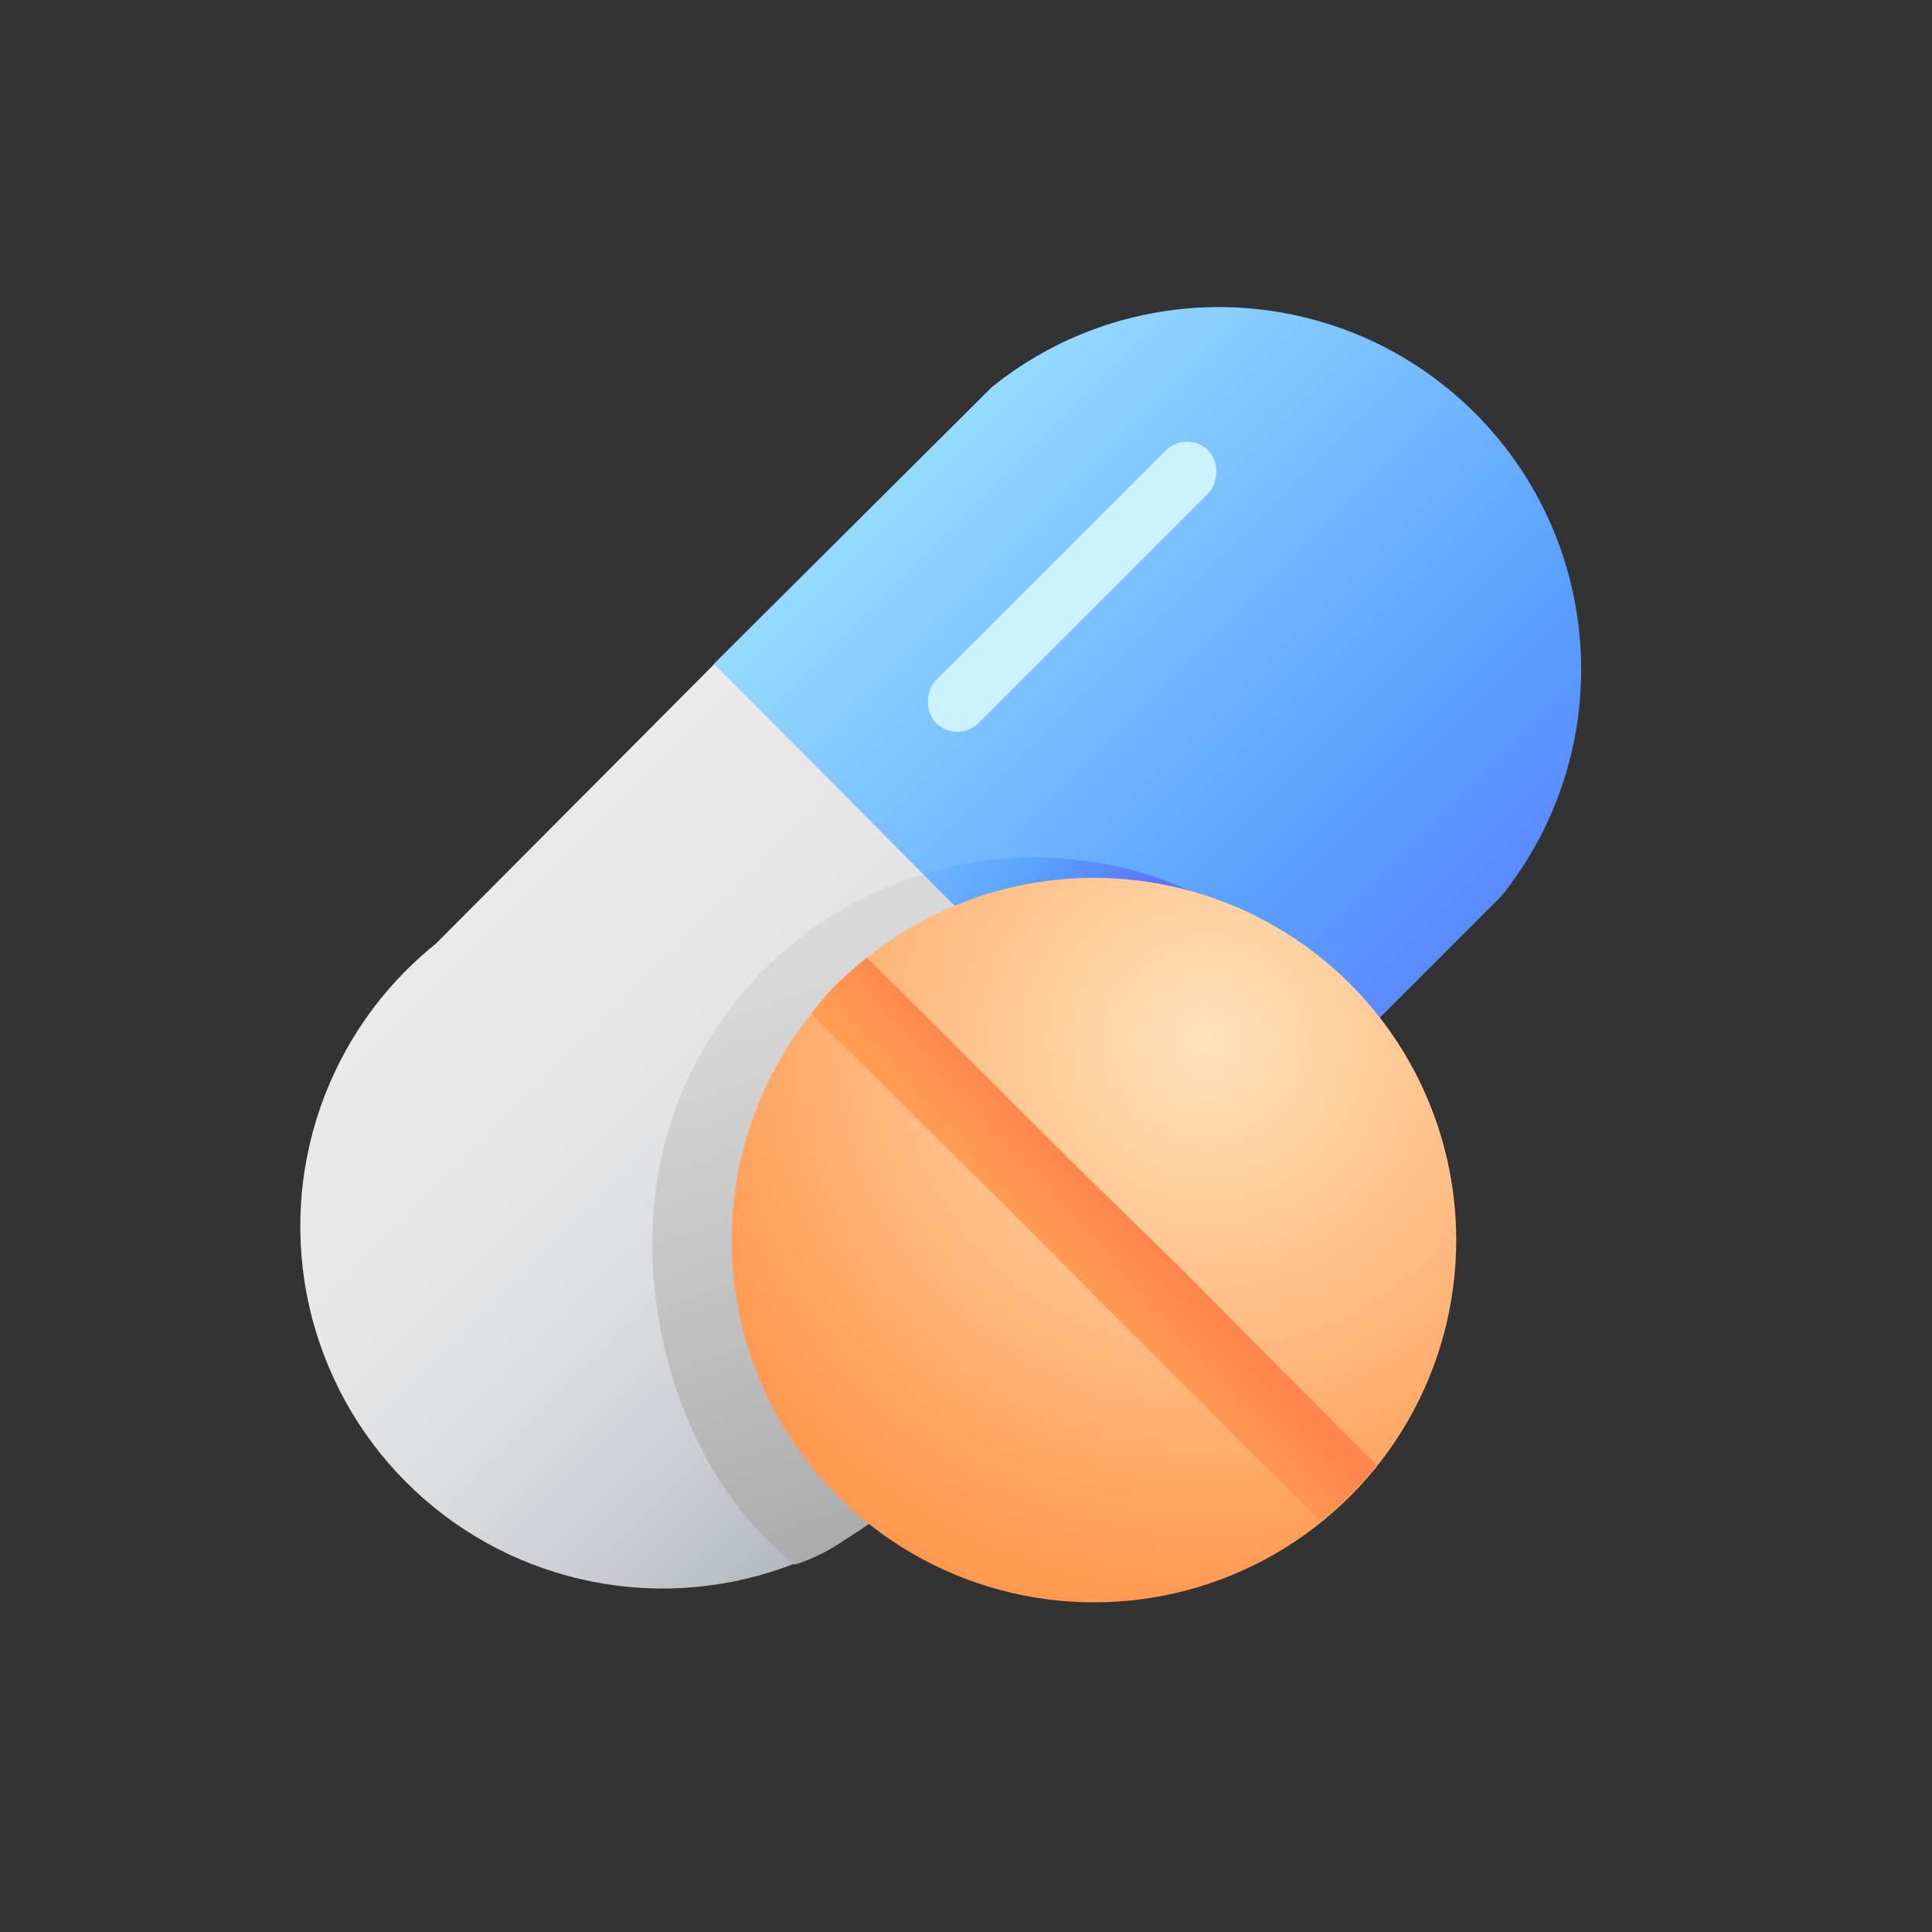
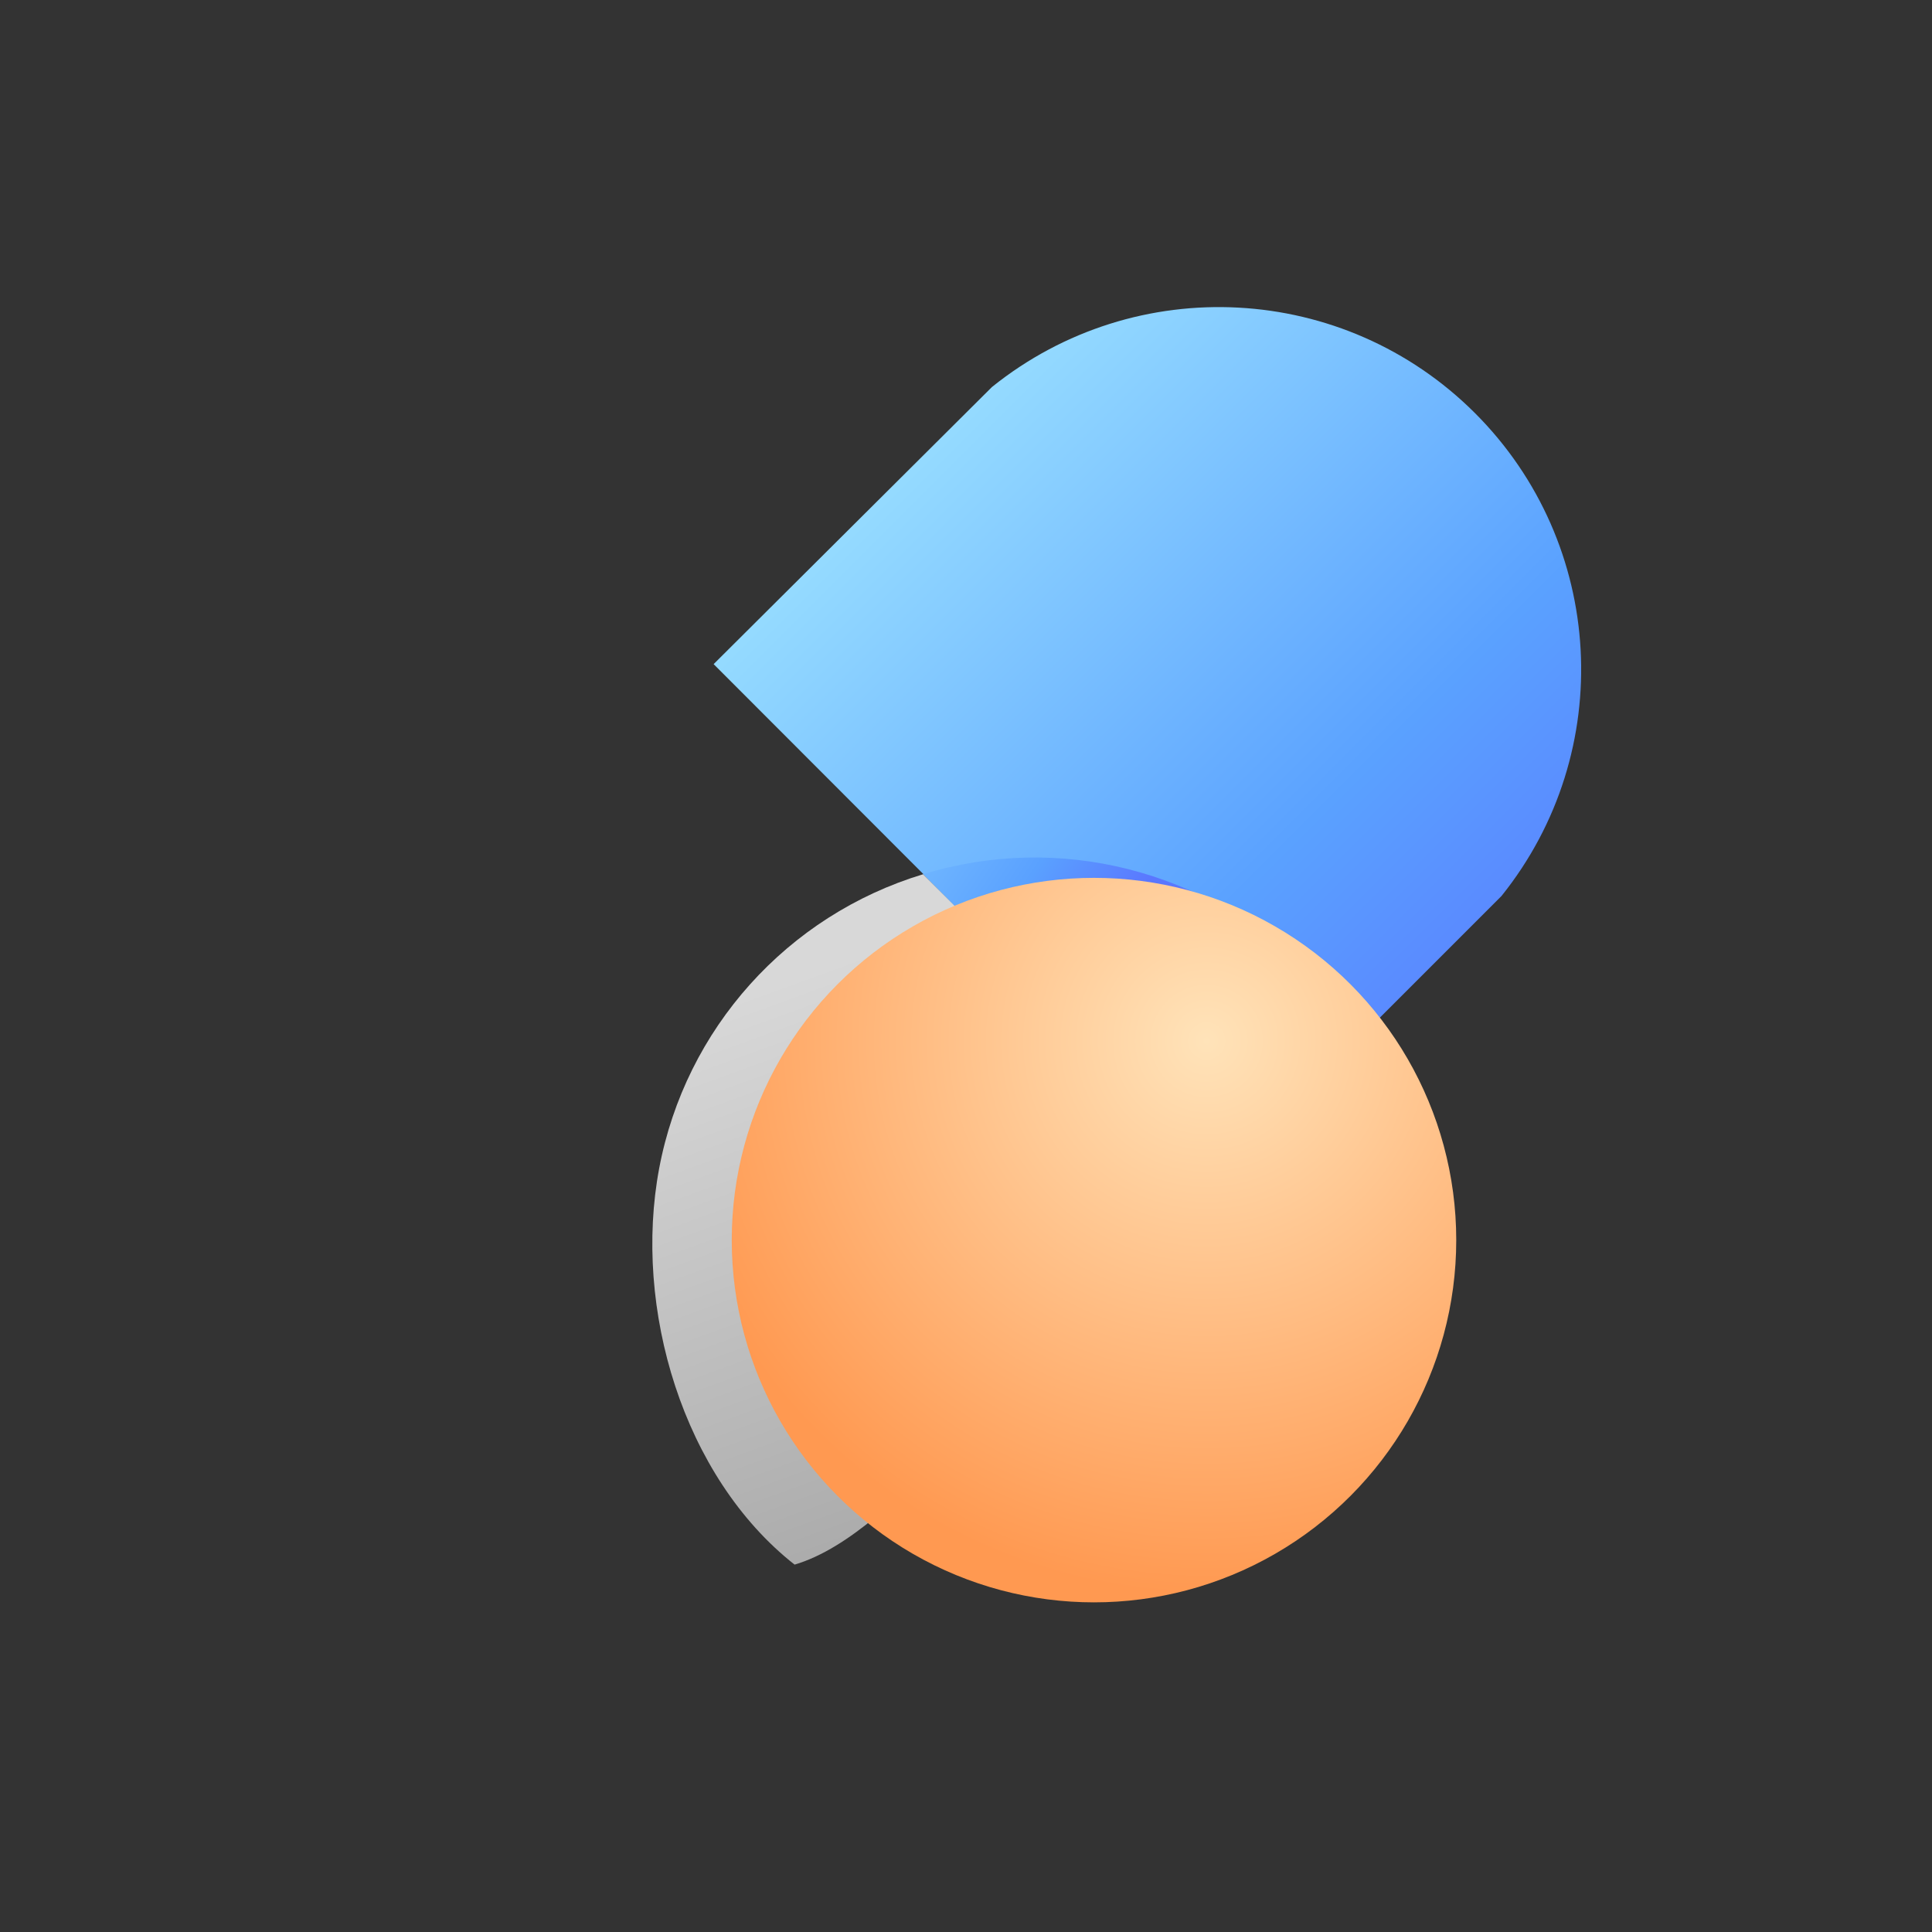
<svg xmlns="http://www.w3.org/2000/svg" viewBox="0 0 32 32" version="1.1">
  <rect x="0" y="0" width="32" height="32" fill="#333333" stroke="none" />
  <title>crm-win-tab-samples-on</title>
  <defs>
    <linearGradient x1="30.719%" y1="10.631%" x2="89.427%" y2="69.316%" id="linearGradient-1">
      <stop stop-color="#96DCFF" offset="0%" />
      <stop stop-color="#5AA1FF" offset="73%" />
      <stop stop-color="#5A89FF" offset="100%" />
    </linearGradient>
    <linearGradient x1="16.044%" y1="28.957%" x2="71.052%" y2="84.053%" id="linearGradient-2">
      <stop stop-color="#EAEAEA" offset="0%" />
      <stop stop-color="#E7E7E7" offset="29%" />
      <stop stop-color="#DCDEE0" offset="53%" />
      <stop stop-color="#CBCED3" offset="75%" />
      <stop stop-color="#B3B8C0" offset="96%" />
      <stop stop-color="#ADB3BC" offset="100%" />
    </linearGradient>
    <linearGradient x1="36.605%" y1="12.273%" x2="61.374%" y2="92.455%" id="linearGradient-3">
      <stop stop-color="#D8D8D8" offset="0%" />
      <stop stop-color="#AAAAAA" offset="100%" />
    </linearGradient>
    <linearGradient x1="-41.379%" y1="-4.832%" x2="39.034%" y2="38.039%" id="linearGradient-4">
      <stop stop-color="#96DCFF" offset="0%" />
      <stop stop-color="#5AA1FF" offset="73%" />
      <stop stop-color="#5A77FF" offset="100%" />
    </linearGradient>
    <radialGradient cx="65.573%" cy="22.473%" fx="65.573%" fy="22.473%" r="76.5%" id="radialGradient-5">
      <stop stop-color="#FFE3B9" offset="0%" />
      <stop stop-color="#FF9951" offset="100%" />
    </radialGradient>
    <linearGradient x1="55.769%" y1="44.776%" x2="43.91%" y2="55.544%" id="linearGradient-6">
      <stop stop-color="#FF844E" offset="0%" />
      <stop stop-color="#FF9C53" offset="100%" />
    </linearGradient>
  </defs>
  <g id="Page-1" stroke="none" stroke-width="1" fill="none" fill-rule="evenodd">
    <g id="Artboard" transform="translate(-373, -838)">
      <g id="crm-win-tab-samples-on" transform="translate(373, 838)">
-         <rect id="Rectangle-Copy-4" x="0" y="0" width="32" height="32" />
        <g id="Artboard-1-copy-443" transform="translate(4, 5)" fill-rule="nonzero">
          <path d="M16.26,14.45 L20.87,9.84 C22.785,7.452 22.595,4.005 20.429,1.841 C18.263,-0.322 14.816,-0.508 12.43,1.41 L7.82,6 L16.26,14.45 Z" id="Path" fill="url(#linearGradient-1)" />
-           <path d="M7.83,6 L3.22,10.63 C1.426,12.069 0.612,14.407 1.125,16.649 C1.638,18.891 3.387,20.643 5.629,21.158 C7.87,21.674 10.209,20.863 11.65,19.07 L16.26,14.46 L7.83,6 Z" id="Path" fill="url(#linearGradient-2)" />
          <path d="M11.29,9.48 C9.038,10.162 7.353,12.04 6.918,14.352 C6.483,16.664 7.311,19.461 9.161,20.915 C10.081,20.643 10.978,19.714 11.66,19.04 L16.27,14.43 L11.29,9.48 Z" id="Path" fill="url(#linearGradient-3)" />
          <path d="M11.29,9.48 L16.29,14.48 L18.54,12.23 C18.286,11.816 17.984,11.433 17.64,11.09 C15.99,9.411 13.541,8.79 11.29,9.48 L11.29,9.48 Z" id="Path" fill="url(#linearGradient-4)" />
          <circle id="Oval" fill="url(#radialGradient-5)" cx="14.12" cy="15.54" r="6" />
-           <rect id="Rectangle" fill="#CCF2FF" transform="translate(13.758, 4.718) rotate(45) translate(-13.758, -4.718) " x="13.258" y="1.528" width="1" height="6.38" rx="0.5" />
-           <path d="M13.73,14.22 L10.36,10.86 C10.19,10.99 10.03,11.14 9.87,11.29 C9.71,11.44 9.57,11.62 9.44,11.79 L12.68,15 L14.49,16.82 L17.87,20.2 C18.04,20.06 18.2,19.92 18.36,19.76 C18.52,19.6 18.66,19.44 18.8,19.27 L15.55,16 L13.73,14.22 Z" id="Path" fill="url(#linearGradient-6)" />
        </g>
      </g>
    </g>
  </g>
</svg>